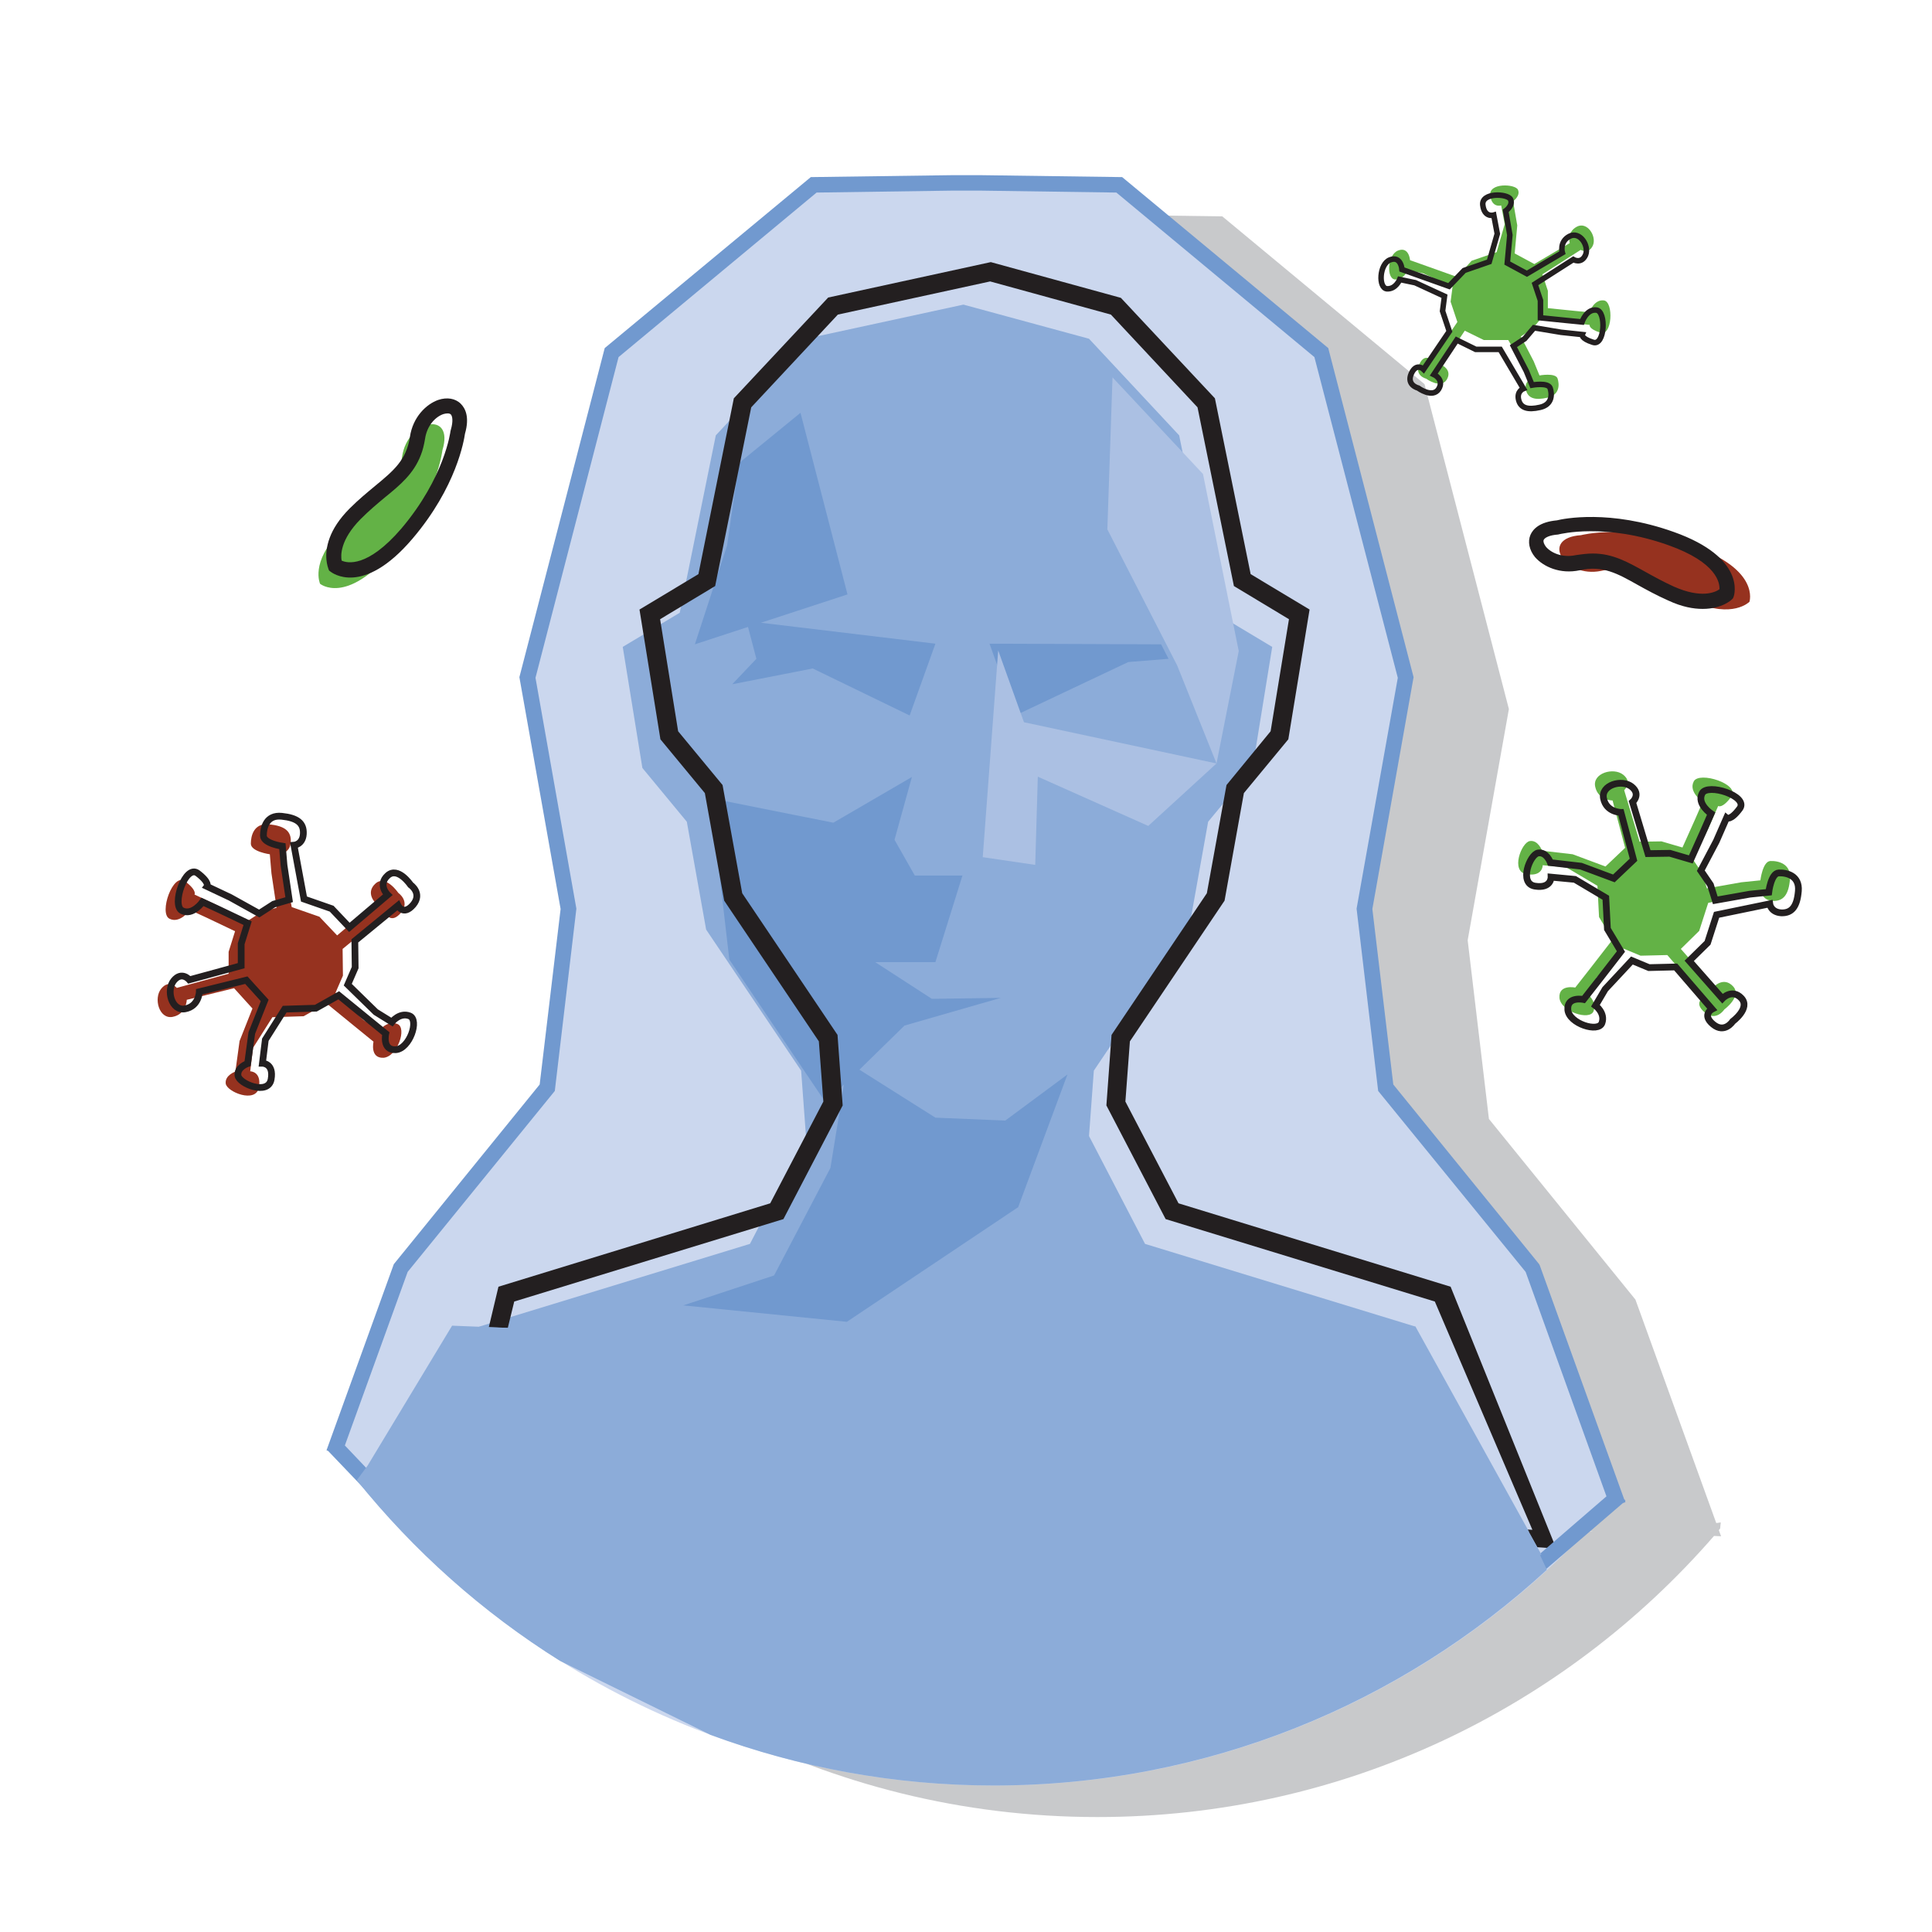
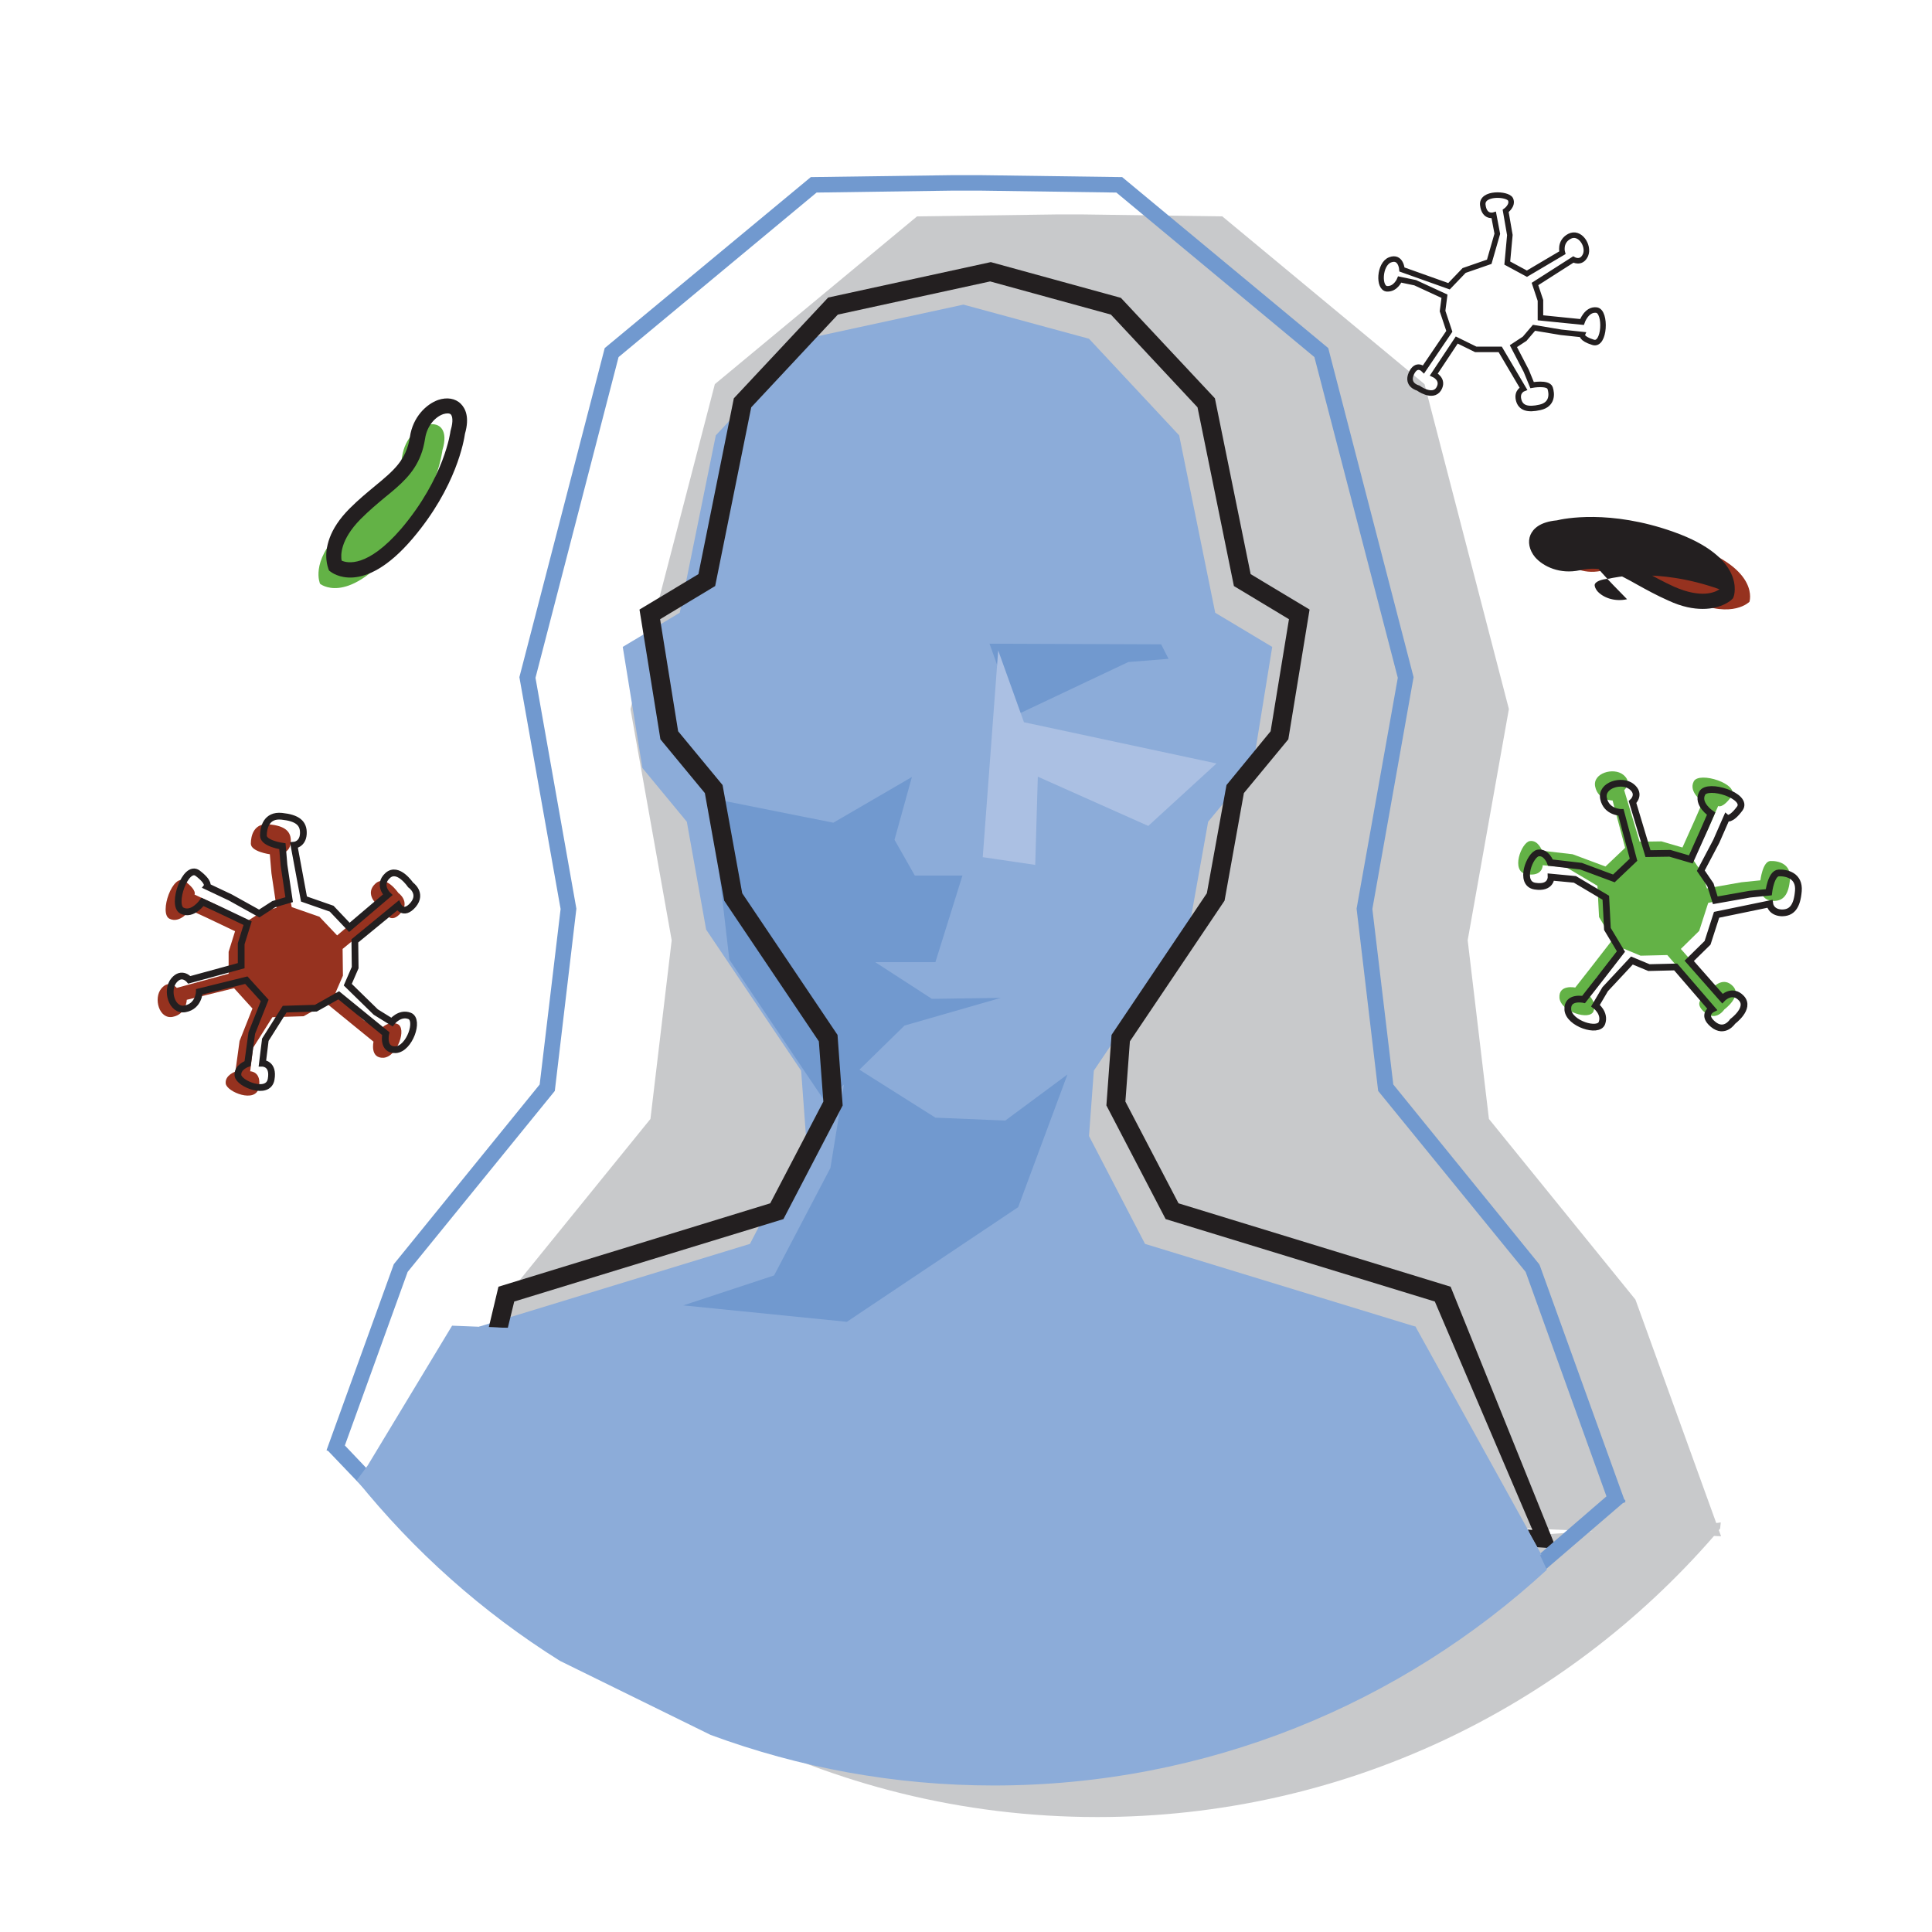
<svg xmlns="http://www.w3.org/2000/svg" version="1.1" id="Layer_2" x="0px" y="0px" viewBox="0 0 600 600" style="enable-background:new 0 0 600 600;" xml:space="preserve">
  <style type="text/css">
	.st0{fill:#939598;
	opacity:0.5;}
	.st1{fill:#CBD7EE;}
	.st2{fill:#8CACD9;}
	.st3{fill:#ABC0E3;}
	.st4{fill:#7199CF;}
	.st5{fill:#96321F;}
	.st6{fill:none;stroke:#231F20;stroke-width:2.094;stroke-miterlimit:10;}
	.st7{fill:#63B246;}
	.st8{fill:none;stroke:#231F20;stroke-width:1.717;stroke-miterlimit:10;}
	.st9{fill:#231F20;}
</style>
  <path class="st0" d="M534.5,477.1l-0.7-1.9c0.1-0.2,0.3-0.3,0.4-0.5l0.2-1.9L533,473l-25.1-69.4l-45.5-56.1l-6.6-55.5l12.8-71.8  l-26.2-100.9l-62.8-52.1l-43-0.6h-8.8l-43,0.6L222,119.3l-26.2,100.9l12.8,71.8l-6.6,55.5l-45.5,56.1l-20.5,56.8l-0.1,0  c0,0,0.1,0.1,0.1,0.1l-0.2,0.5l0.6,0c46.2,62.6,120.6,103.3,204.4,103.3c76.5,0,145-33.8,191.5-87.3L534.5,477.1z M344.7,485.5  l-200.9-24.2l350.9,14.2L344.7,485.5z" />
-   <path class="st1" d="M502.5,467.3l-0.7-1.9c0.1-0.2,0.3-0.3,0.4-0.5l0.2-1.9l-1.5,0.1l-25.1-69.4l-45.5-56.1l-6.6-55.5l12.8-71.8  l-26.2-100.9l-62.8-52.1l-43-0.6h-8.8l-43,0.6L190,109.5l-26.2,100.9l12.8,71.8l-6.6,55.5l-45.5,56.1l-20.5,56.8l-0.1,0  c0,0,0.1,0.1,0.1,0.1l-0.2,0.5l0.6,0c46.2,62.6,120.6,103.3,204.4,103.3c76.5,0,145-33.8,191.5-87.3L502.5,467.3z M312.7,475.7  l-200.9-24.2l350.9,14.2L312.7,475.7z" />
  <polygon class="st2" points="439.6,412 355.6,386.3 338.2,352.8 339.7,332.5 369.2,288.7 375.2,255.2 389,238.5 395.1,200.9   377.4,190.3 366.2,135.2 338.2,105.2 299.2,94.6 250.3,105.2 222.3,135.2 211.1,190.3 193.4,200.9 199.5,238.5 213.3,255.2   219.3,288.7 248.8,332.5 250.3,352.8 232.9,386.3 148.8,412 136.4,464.3 299.2,464.3 314.5,464.3 452.1,464.3 " />
-   <polygon class="st3" points="365.6,206.7 343.9,164.4 345.5,117.2 373.6,147.2 384.7,202.2 377.8,237.1 " />
  <g>
    <polygon class="st4" points="290.5,347.1 266.9,332.2 280.9,318.5 310.8,309.9 289.4,310.2 285.2,314.3 289.4,310.2 271.8,298.8    290.5,298.8 298.9,271.9 284.1,271.9 277.8,260.8 283.2,241.3 258.8,255.5 220.7,247.9 226.5,298 256.4,342.4 262.1,336.8    257.9,362.7 240.4,396.1 212.2,405.4 263,410.5 316.2,374.9 331.5,333.7 312.2,348  " />
-     <polygon class="st4" points="234.9,204.6 227.4,212.5 252.4,207.6 282.5,222.2 290.5,199.9 236.3,193.4 263.2,184.6 248.6,128.2    229.5,143.8 225.8,169.4 215.8,200.1 232.3,194.7  " />
    <polygon class="st4" points="360.6,200.1 307.3,199.9 315.3,222.2 350.4,205.6 362.9,204.6  " />
  </g>
  <path class="st5" d="M90.6,281.7l8.6,3l5.5,5.8l11.9-10.1c0,0-3.2-3.1,0-6c3.2-2.9,7.1,2.9,7.1,2.9s3.8,2.6,0.8,6.2  c-3.1,3.6-4.7,0.2-4.7,0.2l-13.4,11l0.1,8.3l-2.3,5.3l8.7,8.5l5,3.1c0,0,2.4-3.1,5.5-1.9c3.1,1.2,0,10.2-4.3,10.5  c-4.3,0.2-3.1-5-3.1-5l-5.9-4.8l-8.7-7.1l-7.1,4l-9.7,0.3l-6,9.5l-0.9,7.3c0,0,3.6,0,2.7,5c-0.9,5.1-10,1.4-10.3-1.2  c-0.3-2.6,3-3.7,3-3.7l1.3-9.5l4-10.1l-5.7-6.3l-14.7,3.6c0,0-0.1,4.5-4.4,5.3c-4.2,0.8-6-5.8-3.5-8.8s4.8-0.2,4.8-0.2l16.1-4.4  l0-6.8l2-6.4l-8.6-4.1l-5.4-2.5c0,0-3.1,4.4-6.4,2.7c-3.3-1.7,1.1-14.5,4.9-11.6c3.8,2.9,2.9,4.1,2.9,4.1l7.2,3.4l9,5l4.5-2.9  l4.8-1.4l-1.6-10.7l-0.5-5.9c0,0-5.9-0.8-5.9-3.3c0-2.4,0.9-6.5,5.7-6c4.8,0.5,6.9,2.1,6.7,5.5c-0.2,3.3-2.9,3.5-2.9,3.5L90.6,281.7  z" />
  <path class="st6" d="M94.4,279.2l8.6,3l5.5,5.8l11.9-10.1c0,0-3.2-3.1,0-6c3.2-2.9,7.1,2.9,7.1,2.9s3.8,2.6,0.8,6.2  c-3.1,3.6-4.7,0.2-4.7,0.2l-13.4,11l0.1,8.3l-2.3,5.3l8.7,8.5l5,3.1c0,0,2.4-3.1,5.5-1.9c3.1,1.2,0,10.2-4.3,10.5  c-4.3,0.2-3.1-5-3.1-5l-5.9-4.8l-8.7-7.1l-7.1,4l-9.7,0.3l-6,9.5l-0.9,7.3c0,0,3.6,0,2.7,5c-0.9,5.1-10,1.4-10.3-1.2  c-0.3-2.6,3-3.7,3-3.7l1.3-9.5l4-10.1l-5.7-6.3L61.9,308c0,0-0.1,4.5-4.4,5.3c-4.2,0.8-6-5.8-3.5-8.8c2.5-3,4.8-0.2,4.8-0.2  l16.1-4.4l0-6.8l2-6.4l-8.6-4.1l-5.4-2.5c0,0-3.1,4.4-6.4,2.7c-3.3-1.7,1.1-14.5,4.9-11.6c3.8,2.9,2.9,4.1,2.9,4.1l7.2,3.4l9,5  l4.5-2.9l4.8-1.4l-1.6-10.7l-0.5-5.9c0,0-5.9-0.8-5.9-3.3c0-2.4,0.9-6.5,5.7-6c4.8,0.5,6.9,2.1,6.7,5.5c-0.2,3.3-2.9,3.5-2.9,3.5  L94.4,279.2z" />
  <path class="st7" d="M530.5,280.4l-2.8,8.7l-5.7,5.6l10.3,11.7c0,0,3-3.2,5.9-0.1s-2.7,7.2-2.7,7.2s-2.5,3.9-6.1,0.9  c-3.6-3-0.3-4.7-0.3-4.7l-11.3-13.1l-8.3,0.2l-5.3-2.2l-8.3,8.9l-3,5.1c0,0,3.1,2.3,2,5.4s-10.2,0.2-10.6-4.1  c-0.3-4.3,4.9-3.2,4.9-3.2l4.7-6l6.9-8.9l-4.2-7l-0.5-9.7l-9.6-5.7l-7.4-0.7c0,0,0.1,3.6-5,2.8c-5.1-0.8-1.6-9.9,1-10.3  c2.6-0.4,3.8,3,3.8,3l9.5,1.1l10.2,3.8l6.1-5.8l-3.9-14.7c0,0-4.5,0-5.4-4.3c-0.9-4.2,5.7-6.1,8.7-3.7c3,2.4,0.3,4.8,0.3,4.8l4.8,16  l6.8-0.1l6.5,1.9l3.9-8.7l2.4-5.5c0,0-4.5-3-2.8-6.3c1.6-3.3,14.5,0.8,11.7,4.7c-2.9,3.9-4.1,2.9-4.1,2.9l-3.2,7.3l-4.8,9.1l3,4.4  l1.5,4.8l10.7-1.9l5.9-0.6c0,0,0.7-5.9,3.1-6c2.4-0.1,6.5,0.8,6.1,5.6c-0.4,4.8-2,6.9-5.3,6.8c-3.3-0.2-3.6-2.8-3.6-2.8L530.5,280.4  z" />
  <path class="st6" d="M533.1,284.1l-2.8,8.7l-5.7,5.6l10.3,11.7c0,0,3-3.2,5.9-0.1c2.9,3.1-2.7,7.2-2.7,7.2s-2.5,3.9-6.1,0.9  c-3.6-3-0.3-4.7-0.3-4.7l-11.3-13.1l-8.3,0.2l-5.3-2.2l-8.3,8.9l-3,5.1c0,0,3.1,2.3,2,5.4c-1.1,3.1-10.2,0.2-10.6-4.1  c-0.3-4.3,4.9-3.2,4.9-3.2l4.7-6l6.9-8.9l-4.2-7l-0.5-9.7l-9.6-5.7l-7.4-0.7c0,0,0.1,3.6-5,2.8c-5.1-0.8-1.6-9.9,1-10.3  c2.6-0.4,3.8,3,3.8,3l9.5,1.1l10.2,3.8l6.1-5.8l-3.9-14.7c0,0-4.5,0-5.4-4.3c-0.9-4.2,5.7-6.1,8.7-3.7c3,2.4,0.3,4.8,0.3,4.8l4.8,16  l6.8-0.1l6.5,1.9l3.9-8.7l2.4-5.5c0,0-4.5-3-2.8-6.3c1.6-3.3,14.5,0.8,11.7,4.7c-2.9,3.9-4.1,2.9-4.1,2.9l-3.2,7.3l-4.8,9.1l3,4.4  l1.5,4.8l10.7-1.9l5.9-0.6c0,0,0.7-5.9,3.1-6c2.4-0.1,6.5,0.8,6.1,5.6c-0.4,4.8-2,6.9-5.3,6.8c-3.3-0.2-3.6-2.8-3.6-2.8L533.1,284.1  z" />
-   <path class="st7" d="M468.4,105.6l-7.6,0l-5.9-2.9l-7.1,10.7c0,0,3.3,1.5,1.5,4.5c-1.9,3-6.4-0.3-6.4-0.3s-3.7-0.9-2.1-4.5  c1.6-3.5,3.8-1.3,3.8-1.3l8-11.8l-2.1-6.3l0.6-4.6l-9.1-4.2l-4.8-1c0,0-1.2,3-3.9,2.9c-2.8-0.1-2.5-7.7,0.9-9c3.4-1.3,3.7,3,3.7,3  l5.9,2.1l8.7,3.1L457,81l7.8-2.7l2.5-8.7l-1.1-5.8c0,0-2.9,0.9-3.4-3.1c-0.5-4,7.7-3.6,8.6-1.8c0.9,1.9-1.5,3.6-1.5,3.6l1.3,7.5  l-0.8,8.7l6.1,3.3l11-6.5c0,0-1-3.4,2.2-5.1c3.2-1.7,6.2,2.9,5,5.8c-1.3,2.9-3.8,1.4-3.8,1.4l-11.9,7.6l1.7,5.1l0,5.4l7.9,0.8l5,0.5  c0,0,1.4-4.1,4.5-3.7c3.1,0.4,2.6,11.3-1.1,10c-3.8-1.2-3.3-2.4-3.3-2.4l-6.6-0.7l-8.4-1.4l-2.9,3.4l-3.5,2.3l4,7.7l1.8,4.4  c0,0,4.9-0.9,5.6,0.9c0.6,1.8,0.8,5.1-3.1,6c-3.9,0.9-6.1,0.2-6.7-2.4c-0.6-2.6,1.5-3.4,1.5-3.4L468.4,105.6z" />
  <path class="st8" d="M465.9,108.5l-7.6,0l-5.9-2.9l-7.1,10.7c0,0,3.3,1.5,1.5,4.5c-1.9,3-6.4-0.3-6.4-0.3s-3.7-0.9-2.1-4.5  c1.6-3.5,3.8-1.3,3.8-1.3l8-11.8l-2.1-6.3l0.6-4.6l-9.1-4.2l-4.8-1c0,0-1.2,3-3.9,2.9c-2.8-0.1-2.5-7.7,0.9-9c3.4-1.3,3.7,3,3.7,3  l5.9,2.1l8.7,3.1l4.7-4.9l7.8-2.7l2.5-8.7l-1.1-5.8c0,0-2.9,0.9-3.4-3.1c-0.5-4,7.7-3.6,8.6-1.8c0.9,1.9-1.5,3.6-1.5,3.6l1.3,7.5  l-0.8,8.7l6.1,3.3l11-6.5c0,0-1-3.4,2.2-5.1c3.2-1.7,6.2,2.9,5,5.8c-1.3,2.9-3.8,1.4-3.8,1.4l-11.9,7.6l1.7,5.1l0,5.4l7.9,0.8l5,0.5  c0,0,1.4-4.1,4.5-3.7c3.1,0.4,2.6,11.3-1.1,10c-3.8-1.2-3.3-2.4-3.3-2.4l-6.6-0.7l-8.4-1.4l-2.9,3.4l-3.5,2.3l4,7.7l1.8,4.4  c0,0,4.9-0.9,5.6,0.9c0.6,1.8,0.8,5.1-3.1,6c-3.9,0.9-6.1,0.2-6.7-2.4c-0.6-2.6,1.5-3.4,1.5-3.4L465.9,108.5z" />
  <path class="st5" d="M491,166.2c0,0,14.5-3.8,35.1,3.5c20.6,7.3,17.2,17.2,17.2,17.2s-5.2,5.3-17.2,0c-12-5.3-17.7-12.1-28.9-9.6  C485.9,179.6,478,167.1,491,166.2" />
-   <path class="st9" d="M494.7,171.9c6.2,0,10.9,2.7,16.3,5.7c2.7,1.5,5.6,3.1,8.9,4.6c8.4,3.7,12.7,1.8,14.1,0.8  c0.1-1.9-0.7-8.3-15.9-13.7c-19.7-7-33.6-3.4-33.8-3.4l-0.4,0.1c-2.8,0.2-4.2,1-4.5,1.7c-0.2,0.5,0.1,1.3,0.7,2.1  c1.6,1.9,5.1,3.5,9.3,2.6C491.4,172.1,493.1,171.9,494.7,171.9 M528.8,189.1c-2.9,0-6.4-0.6-10.7-2.6c-3.6-1.6-6.7-3.3-9.4-4.8  c-6.4-3.6-11-6.2-18.1-4.6c-6.1,1.3-11.3-1.1-13.9-4.1c-1.8-2.2-2.3-4.8-1.4-6.9c0.8-1.8,2.8-4,8.2-4.5c2-0.5,16.4-3.5,36.3,3.6  c22.5,8,18.8,19.6,18.6,20.1l-0.2,0.5l-0.4,0.4C537.8,186.2,534.9,189.1,528.8,189.1" />
+   <path class="st9" d="M494.7,171.9c6.2,0,10.9,2.7,16.3,5.7c2.7,1.5,5.6,3.1,8.9,4.6c8.4,3.7,12.7,1.8,14.1,0.8  c-19.7-7-33.6-3.4-33.8-3.4l-0.4,0.1c-2.8,0.2-4.2,1-4.5,1.7c-0.2,0.5,0.1,1.3,0.7,2.1  c1.6,1.9,5.1,3.5,9.3,2.6C491.4,172.1,493.1,171.9,494.7,171.9 M528.8,189.1c-2.9,0-6.4-0.6-10.7-2.6c-3.6-1.6-6.7-3.3-9.4-4.8  c-6.4-3.6-11-6.2-18.1-4.6c-6.1,1.3-11.3-1.1-13.9-4.1c-1.8-2.2-2.3-4.8-1.4-6.9c0.8-1.8,2.8-4,8.2-4.5c2-0.5,16.4-3.5,36.3,3.6  c22.5,8,18.8,19.6,18.6,20.1l-0.2,0.5l-0.4,0.4C537.8,186.2,534.9,189.1,528.8,189.1" />
  <path class="st7" d="M137.4,139.8c0,0-1.6,14.9-15.8,31.6c-14.2,16.6-22.2,9.9-22.2,9.9s-3.1-6.7,6.2-16.1  c9.3-9.3,17.6-12.2,19.3-23.5C126.6,130.3,141.2,127.4,137.4,139.8" />
  <path class="st9" d="M130.7,141.3c-2.2,5.8-6.4,9.3-11.2,13.2c-2.4,2-4.9,4.1-7.5,6.7c-6.4,6.5-6.2,11.3-5.9,12.9  c1.7,0.8,8,2.3,18.5-9.9c13.5-15.9,15.3-30.2,15.3-30.3l0.1-0.4c0.8-2.7,0.5-4.3,0-4.8c-0.4-0.4-1.3-0.4-2.3-0.1  c-2.4,0.8-5.1,3.5-5.7,7.7C131.7,138.1,131.3,139.8,130.7,141.3 M102.4,167c1-2.7,2.9-5.8,6.2-9.1c2.8-2.8,5.5-5,7.9-7  c5.7-4.7,9.7-8,10.8-15.2c0.9-6.2,5.1-10.2,8.8-11.5c2.7-0.9,5.3-0.5,7,1.2c1.4,1.4,2.8,4.1,1.3,9.3c-0.3,2-2.6,16.5-16.3,32.6  c-15.5,18.2-25.1,10.5-25.5,10.2l-0.4-0.3l-0.2-0.5C101.9,176.3,100.3,172.6,102.4,167" />
-   <polygon class="st1" points="103.6,450.2 136.4,477.3 239.5,527.4 371.6,536.1 478.7,482.8 452.8,467.3 " />
  <polygon class="st9" points="154.8,399.6 151.8,412.2 157.7,412.4 159.7,404.2 243.3,378.6 261.7,343.3 260.1,321.4 230.5,277.4   224.4,243.8 210.6,227.1 205,192.3 222.1,182 233.3,126.5 260.2,97.7 307.5,87.4 345,97.7 371.9,126.5 383.2,182 400.3,192.3   394.6,227.1 380.9,243.8 374.8,277.4 345.6,320.8 345.2,321.4 343.6,343.3 362,378.6 445.6,404.2 475.9,475.1 474.3,475   477.4,480.5 483.3,480.9 450.5,399.6 366,373.7 349.5,342.1 350.9,323.4 380.3,279.7 386.3,246.3 400.1,229.6 406.7,189.3   388.4,178.3 377.3,123.7 348.1,92.5 307.7,81.4 257.2,92.4 227.9,123.7 216.9,178.3 198.6,189.3 205.1,229.6 218.9,246.3   224.9,279.7 254.3,323.4 255.7,342.1 239.2,373.7 " />
  <polygon class="st4" points="504.7,466.2 504.8,466 504.4,465.6 478.2,393 478,392.6 432.7,336.8 426.2,282.3 439,210.3   412.5,108.1 348.5,55 304.6,54.4 295.7,54.4 251.8,55 187.8,108.1 161.3,210.3 174.1,282.3 167.6,336.8 122.3,392.6 101.4,450.4   101.9,450.6 117,466.4 120.5,463 107.1,448.9 126.6,395 172.3,338.8 179,282.2 166.3,210.5 192.1,110.9 253.6,59.8 295.7,59.2   304.5,59.2 346.7,59.8 408.2,110.9 434.1,210.5 421.3,282.2 428,338.8 473.8,395 498.9,464.7 473.9,486.3 477,490 504,466.8   504.8,466.5 " />
  <path class="st2" d="M478.3,483l0.4-0.2l-3.8-6.9l-0.1-0.3l0,0L439.6,412l-118.2,6.9l-181-7.2l-26.2,43.4l-3.4,4.6  c17.7,22,39,41,63.1,56.1l46.8,23c27.4,10.1,57,15.7,87.9,15.7c66.3,0,126.6-25.4,171.8-67L478.3,483z" />
  <polygon class="st3" points="322.3,241.2 356.6,256.5 377.8,237.1 318,224.3 310,202 305.2,266.2 321.5,268.6 " />
</svg>